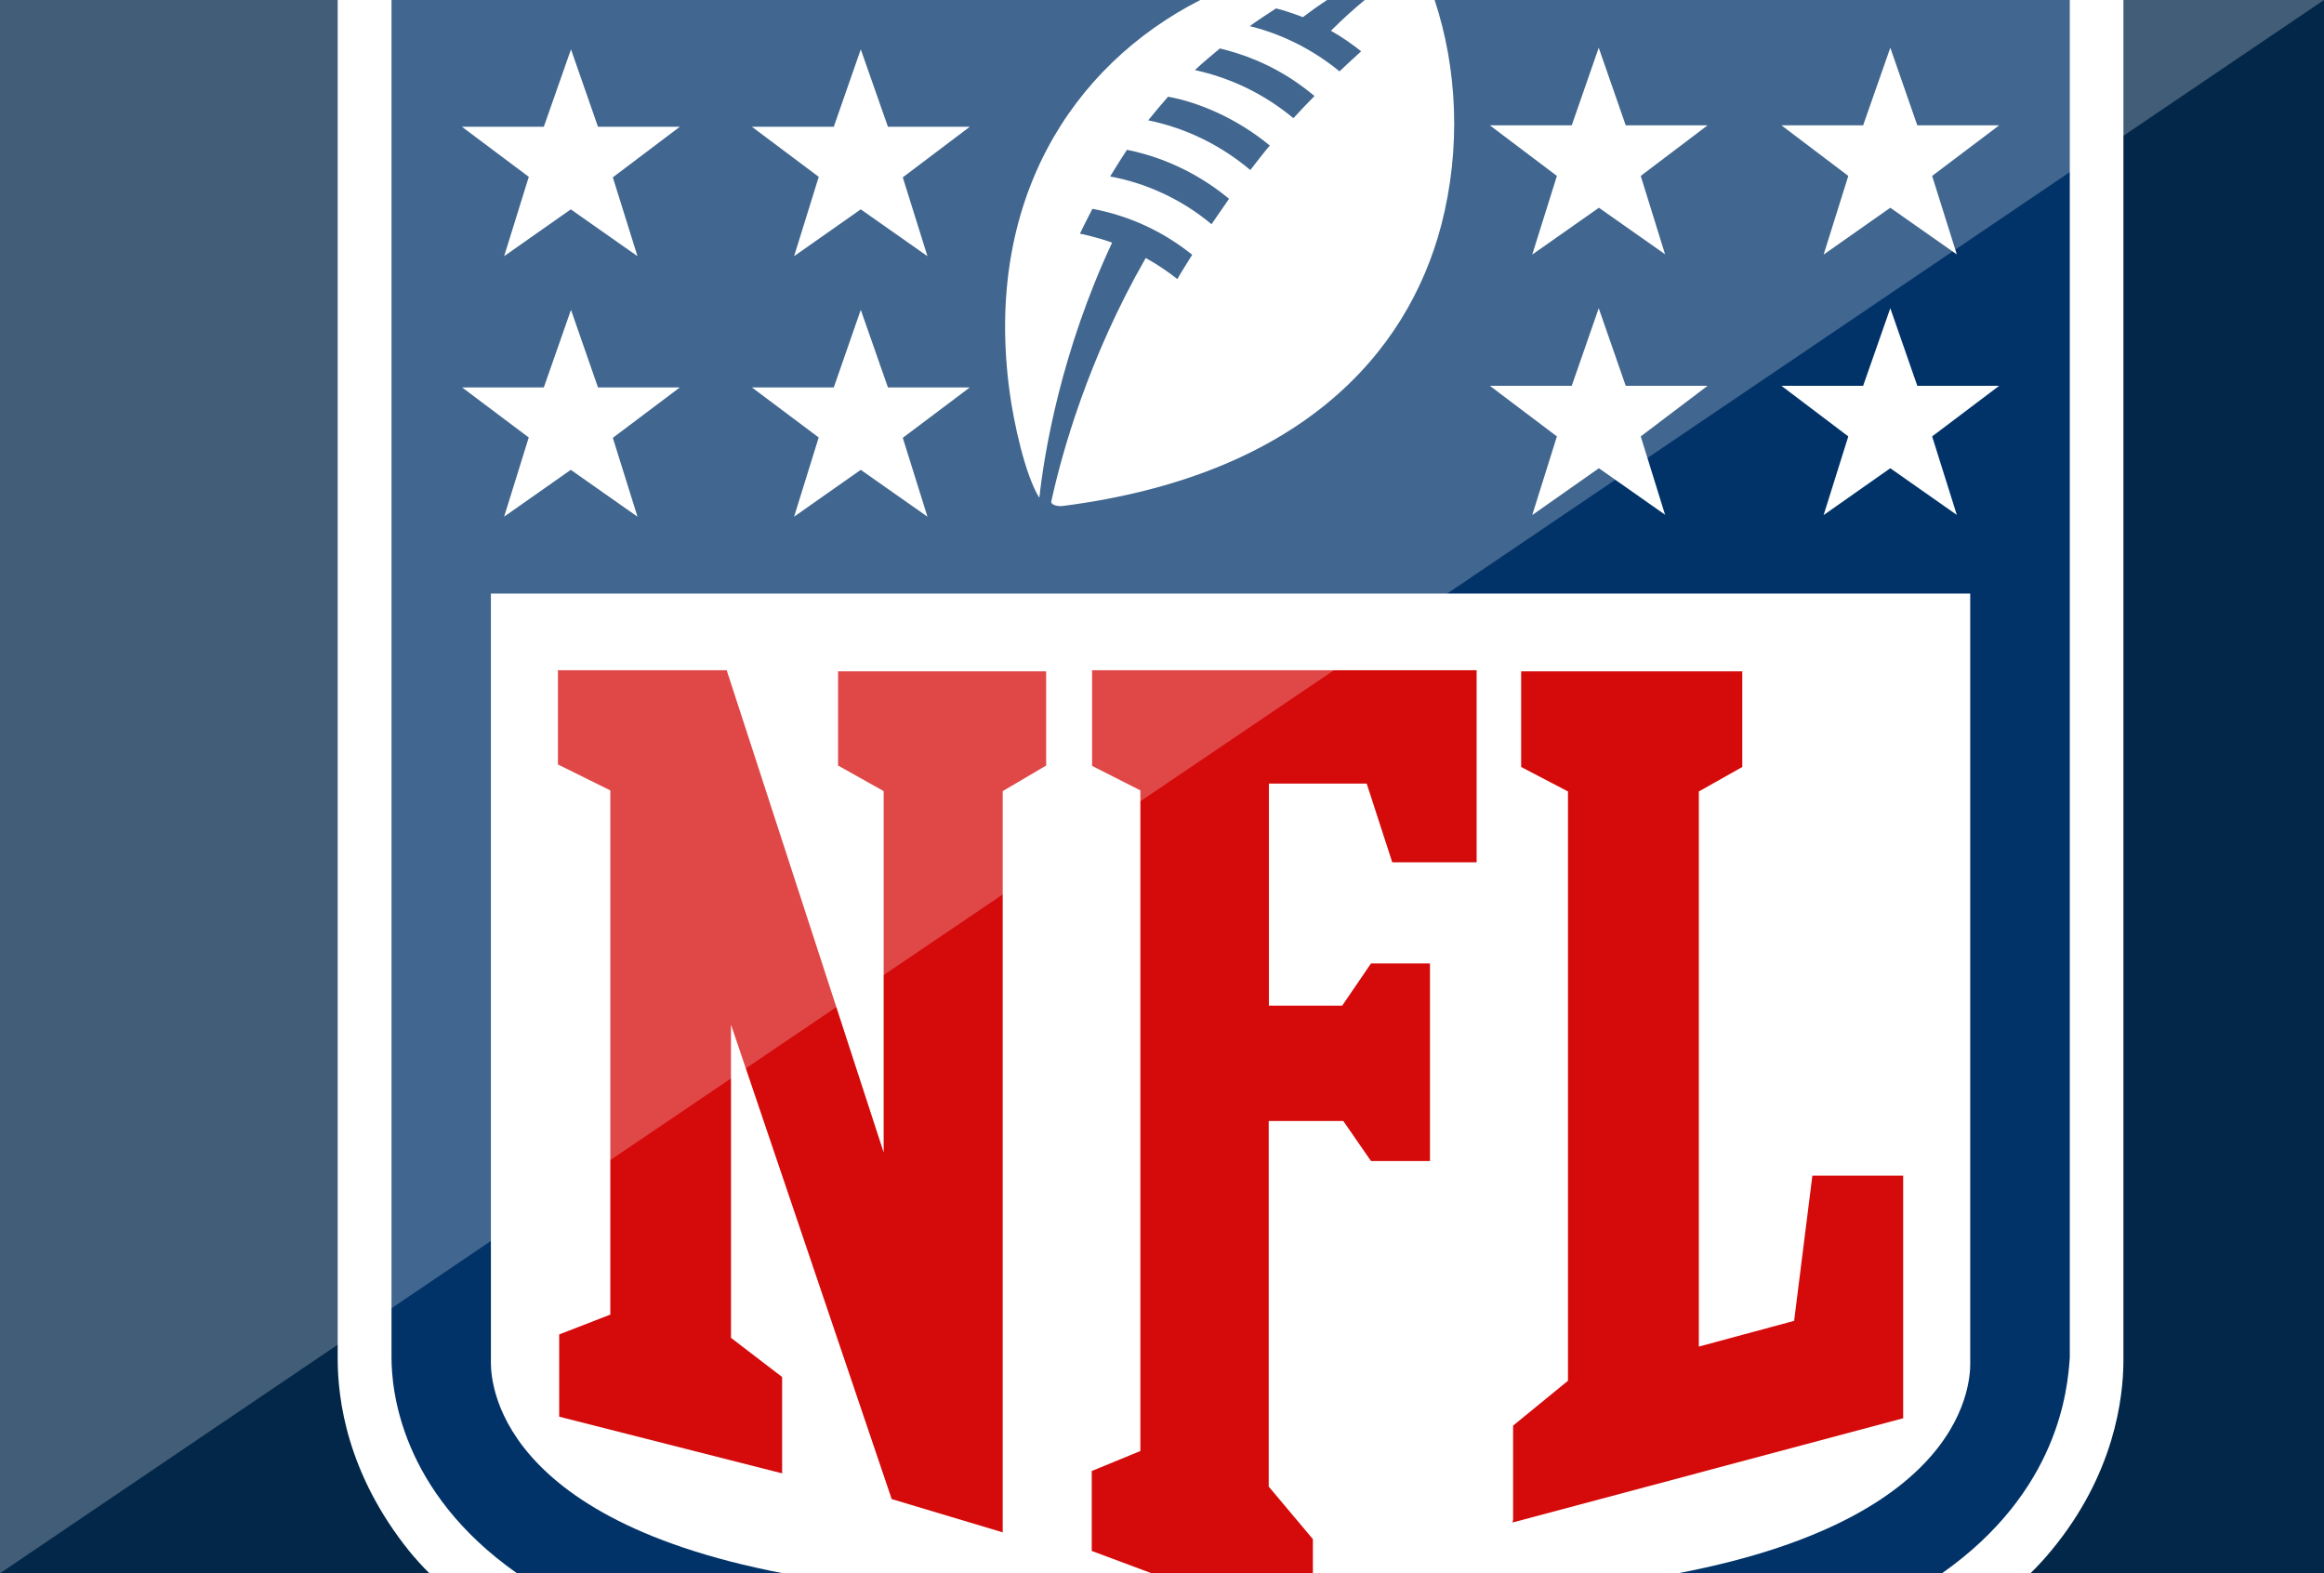
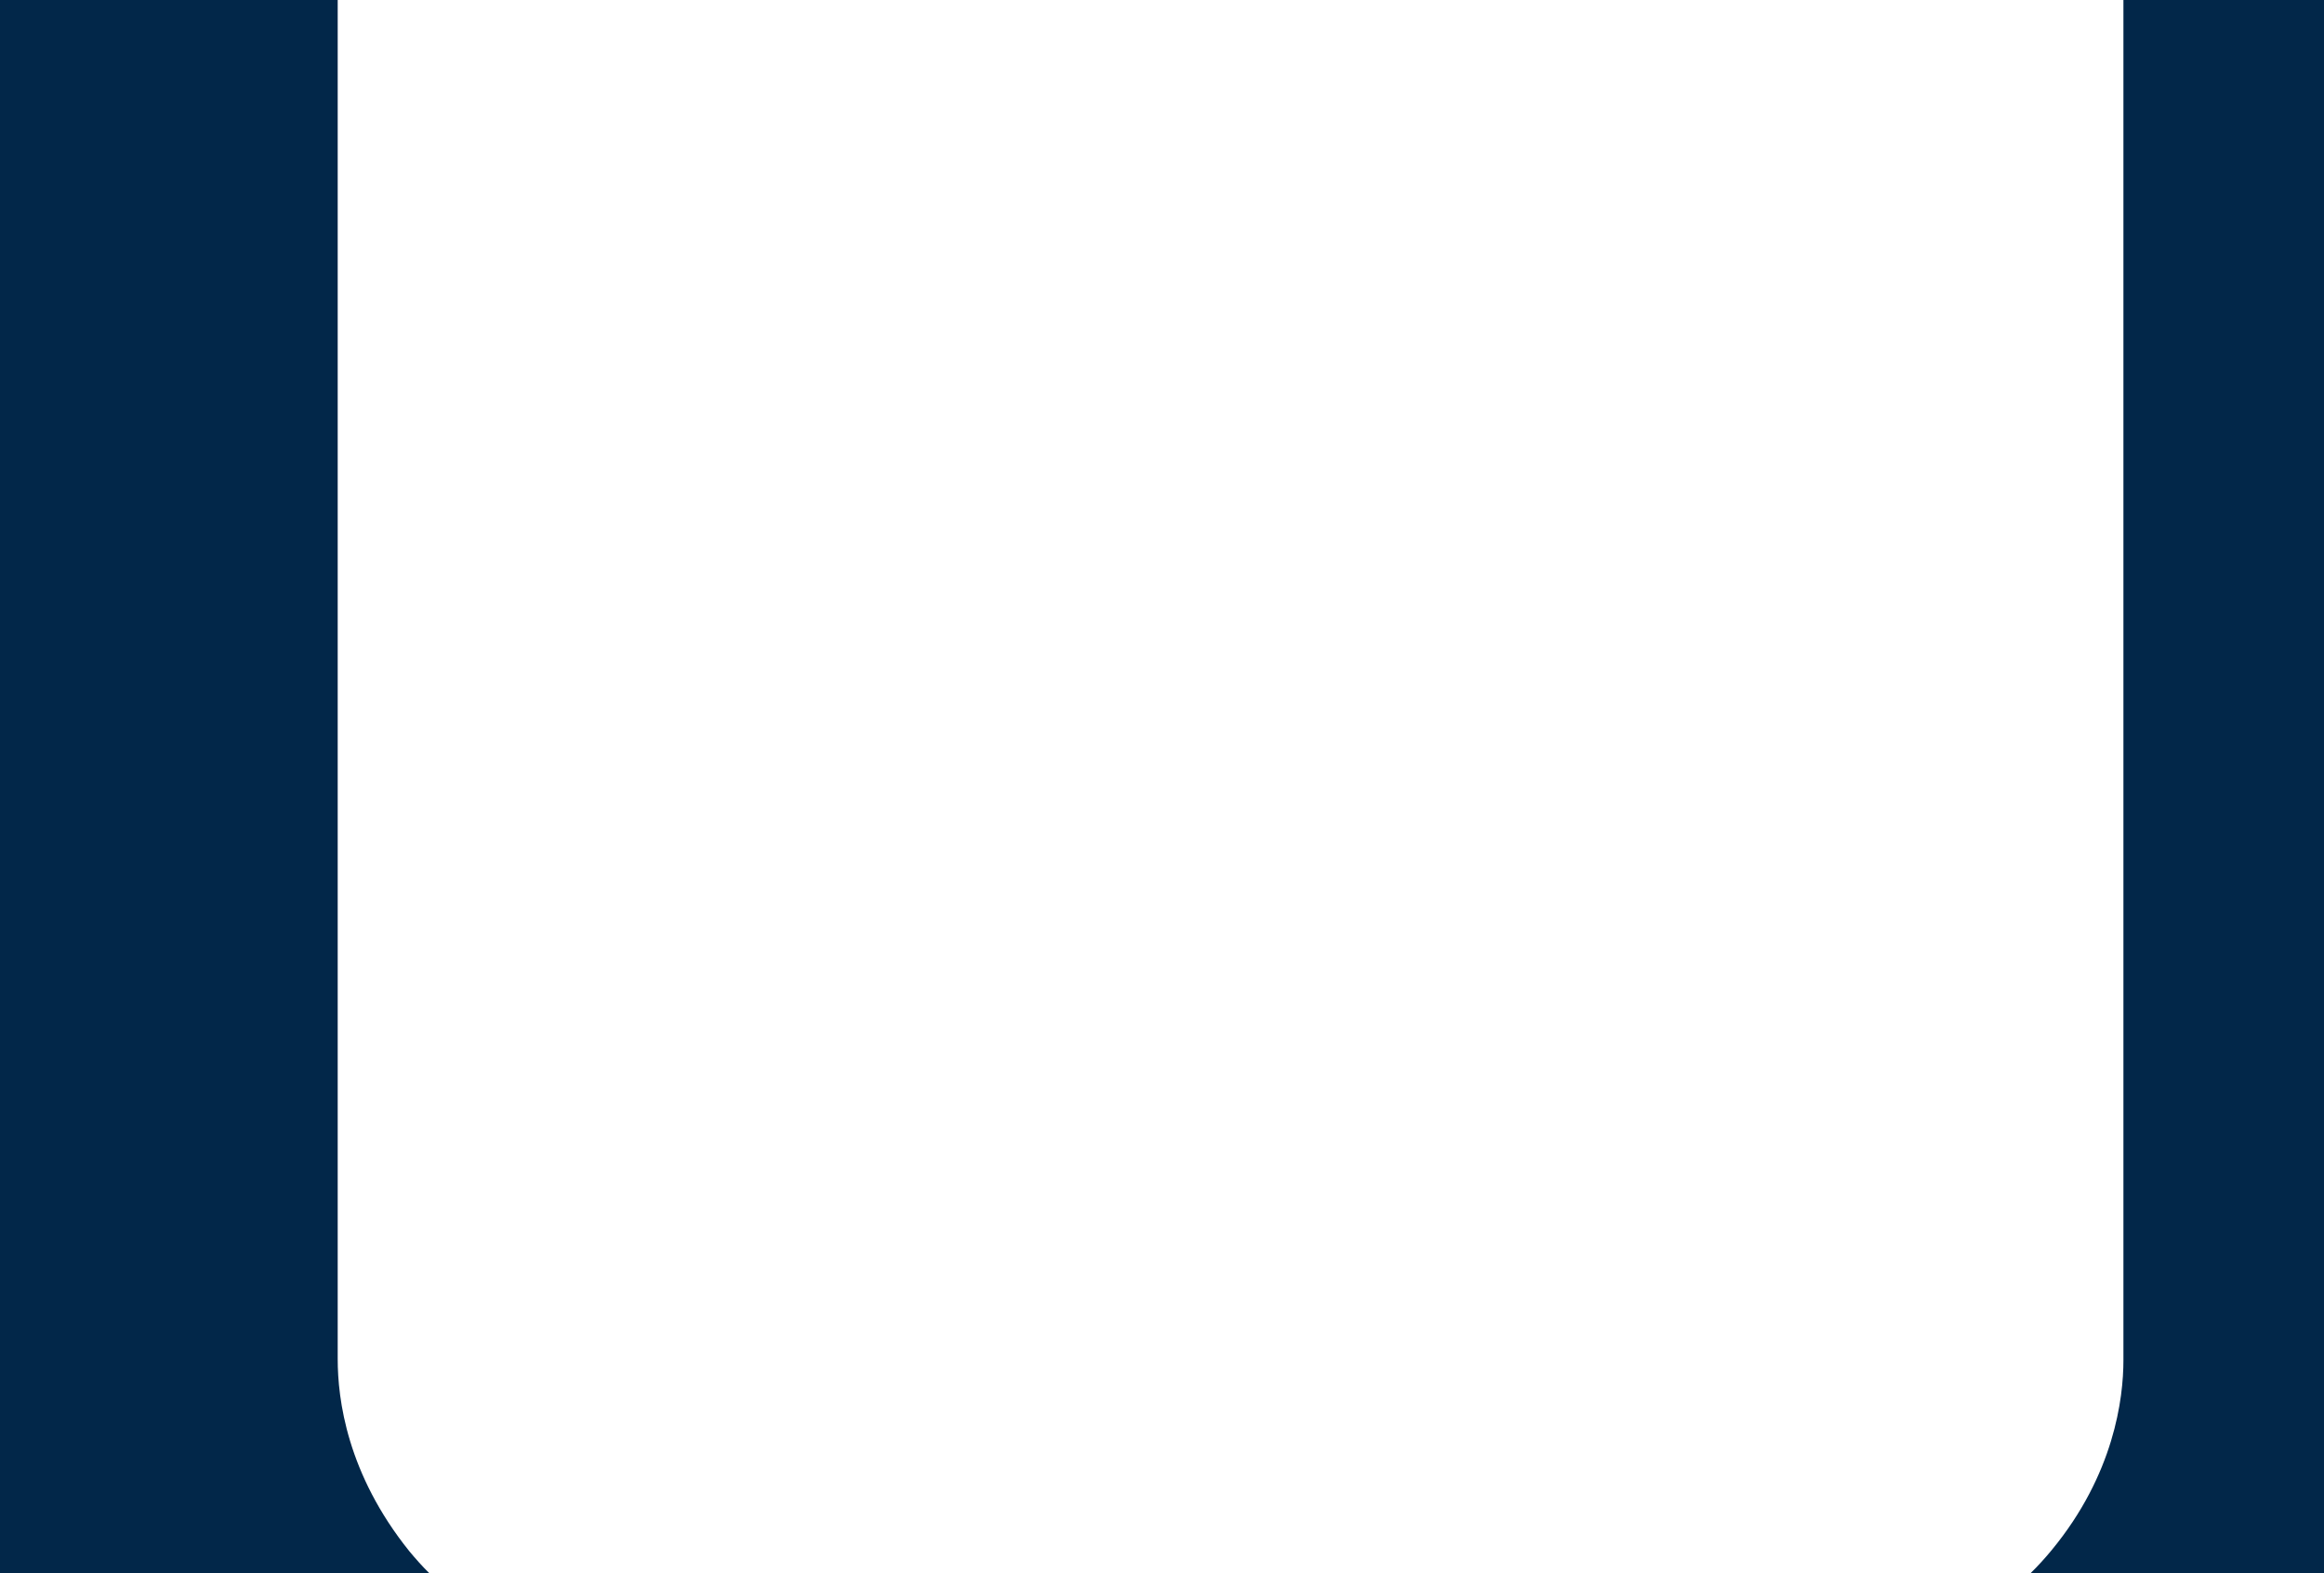
<svg xmlns="http://www.w3.org/2000/svg" version="1.1" x="0px" y="0px" viewBox="0 0 130 88" style="enable-background:new 0 0 130 88;" xml:space="preserve">
  <rect x="0" y="0" width="130" height="88" fill="#808080" stroke="none" />
  <style type="text/css">
	.st0{fill:#022749;}
	.st1{fill-rule:evenodd;clip-rule:evenodd;fill:#FFFFFF;}
	.st2{fill-rule:evenodd;clip-rule:evenodd;fill:#013369;}
	.st3{fill-rule:evenodd;clip-rule:evenodd;fill:#D50A0A;}
	.st4{opacity:0.5;}
	.st5{opacity:0.5;fill:#FFFFFF;enable-background:new    ;}
</style>
  <g id="Layer_3_1_">
    <g id="Layer_2_1_">
      <path class="st0" d="M130,0v88H33.1c0,0,0,0-0.01,0h-3.78c-0.01-0.01-0.01-0.01-0.02,0h-0.64c-0.01,0-0.02,0-0.02,0H0V0H130z" />
    </g>
  </g>
  <g id="Layer_1">
    <g>
      <path class="st1" d="M118.78,0v76.08c0,2.14-0.52,6.39-4.01,10.62c-0.37,0.45-0.77,0.89-1.19,1.3H33.1c0,0,0,0-0.01,0h-3.78    c-0.01-0.01-0.01-0.01-0.02,0h-0.64c-0.01,0-0.02,0-0.02,0h-4.61c-0.4-0.39-0.77-0.81-1.12-1.23c-3.49-4.34-4.01-8.5-4.01-10.76V0    H118.78z" />
-       <path class="st2" d="M115.78,0v75.93c-0.12,1.78-0.61,7.47-7.15,12.07H33.1c0,0,0,0-0.01,0h-3.78c-0.01-0.01-0.01-0.01-0.02,0    h-0.37c-6.52-4.58-7.02-10.26-7.02-12.07V0H115.78z" />
-       <path class="st1" d="M93.85,88H43.81c-16.87-3.23-16.35-11.52-16.35-11.95V33.2h82.75v42.85C110.21,76.48,110.85,84.77,93.85,88z" />
-       <path class="st3" d="M101.38,65.76l-1.02,8.12l-5.33,1.44V44.27l2.43-1.37v-5.35H85.09v5.35l2.62,1.37v32.96l-3.07,2.51v5.28    l-0.04,0.14l21.86-5.83V65.76H101.38z M76.45,43.83l1.43,4.4h4.72V37.49H61.09v5.35l2.7,1.37v36.95l-2.72,1.12v4.47L64.42,88h9.02    v-1.91l-2.47-2.94V62.7h4.17l1.55,2.24h3.3V53.89h-3.3l-1.61,2.36h-4.1V43.83H76.45z M46.88,37.55v5.27l2.55,1.43v20.21    l-8.78-26.97h-9.44v5.27l2.93,1.45v29.32l-2.86,1.11v4.6l12.47,3.17v-5.39l-2.86-2.19V57.31l8.99,26.54l6.21,1.86V44.25l2.43-1.43    v-5.27H46.88z" />
      <path class="st1" d="M80.25,0h-3.91c-0.57,0.47-1.21,1.04-1.89,1.72c0.61,0.34,1.3,0.83,1.69,1.15c-0.41,0.37-0.83,0.76-1.21,1.12    c-1.77-1.45-3.6-2.18-5.02-2.53c0.47-0.34,0.98-0.67,1.47-0.99c0.76,0.19,1.5,0.49,1.5,0.49c0.46-0.35,0.91-0.67,1.35-0.96h-7.09    c-7.19,3.67-12.12,11.27-10.66,21.95c0.22,1.63,0.85,4.6,1.66,5.9c0.27-2.55,1.23-8.21,4.07-14.28c-0.99-0.35-1.8-0.5-1.8-0.5    c0.29-0.61,0.7-1.39,0.7-1.39c2.11,0.4,3.97,1.28,5.58,2.57c-0.39,0.63-0.65,1.03-0.83,1.36c-0.57-0.45-1.14-0.83-1.77-1.18    c-3.21,5.6-4.69,10.89-5.29,13.65c0.03,0.17,0.38,0.26,0.66,0.22c13.17-1.7,19.25-8.43,21.16-15.7C81.74,8.3,81.52,3.83,80.25,0z     M67.77,12.54c-1.71-1.43-3.71-2.31-5.67-2.67c0,0,0.6-0.98,0.94-1.49c2.4,0.48,4.34,1.6,5.71,2.74    C68.4,11.62,68.07,12.1,67.77,12.54z M69.95,9.5l-0.01,0.01c-1.59-1.34-3.52-2.33-5.71-2.78c0.34-0.43,0.73-0.89,1.11-1.32    c1.67,0.3,3.81,1.18,5.69,2.73C70.65,8.59,70.29,9.06,69.95,9.5z M72.36,6.6l-0.01,0.01c-1.66-1.38-3.54-2.26-5.51-2.69    c0.48-0.45,0.97-0.85,1.4-1.21c2.48,0.6,4.15,1.71,5.29,2.66C73.13,5.78,72.73,6.19,72.36,6.6z M95.52,7.01h-4.58l-1.51-4.34    l-1.51,4.34h-4.58l3.75,2.83l-1.38,4.4l3.73-2.62l3.7,2.6l-1.36-4.38L95.52,7.01z M93.15,14.24h0.02l-0.03-0.02L93.15,14.24z     M111.83,7.01h-4.58l-1.51-4.34l-1.52,4.34h-4.57l3.74,2.83l-1.38,4.4l3.73-2.62l3.72,2.61l-1.38-4.39L111.83,7.01z M95.52,21.58    h-4.58l-1.51-4.34l-1.51,4.34h-4.58l3.75,2.83l-1.38,4.4l3.73-2.62l3.7,2.6l-1.36-4.38L95.52,21.58z M93.15,28.81h0.02l-0.03-0.02    L93.15,28.81z M111.83,21.58h-4.58l-1.51-4.34l-1.52,4.34h-4.57l3.74,2.83l-1.38,4.4l3.73-2.62l3.72,2.61l-1.38-4.39L111.83,21.58    z M54.25,7.09h-4.58l-1.52-4.33l-1.51,4.33h-4.58l3.75,2.81l-0.02,0.02l-1.37,4.41l3.73-2.62l3.73,2.62L50.5,9.92L54.25,7.09z     M38.03,7.09h-4.58l-1.51-4.33l-1.52,4.33h-4.58l3.75,2.81l-0.02,0.02l-1.37,4.41l3.73-2.62l3.73,2.62l-1.38-4.41L38.03,7.09z     M54.25,21.67h-4.58l-1.52-4.34l-1.51,4.34h-4.58l3.75,2.81l-0.02,0.01l-1.37,4.41l3.73-2.62l3.73,2.62l-1.38-4.41L54.25,21.67z     M38.03,21.67h-4.58l-1.51-4.34l-1.52,4.34h-4.57l3.74,2.81l-0.02,0.01L28.2,28.9l3.73-2.62l3.73,2.62l-1.38-4.41L38.03,21.67z" />
    </g>
  </g>
  <g id="Layer_2">
    <g id="Layer_3" class="st4">
-       <polygon class="st5" points="0,88 0,0 130,0   " />
-     </g>
+       </g>
  </g>
</svg>